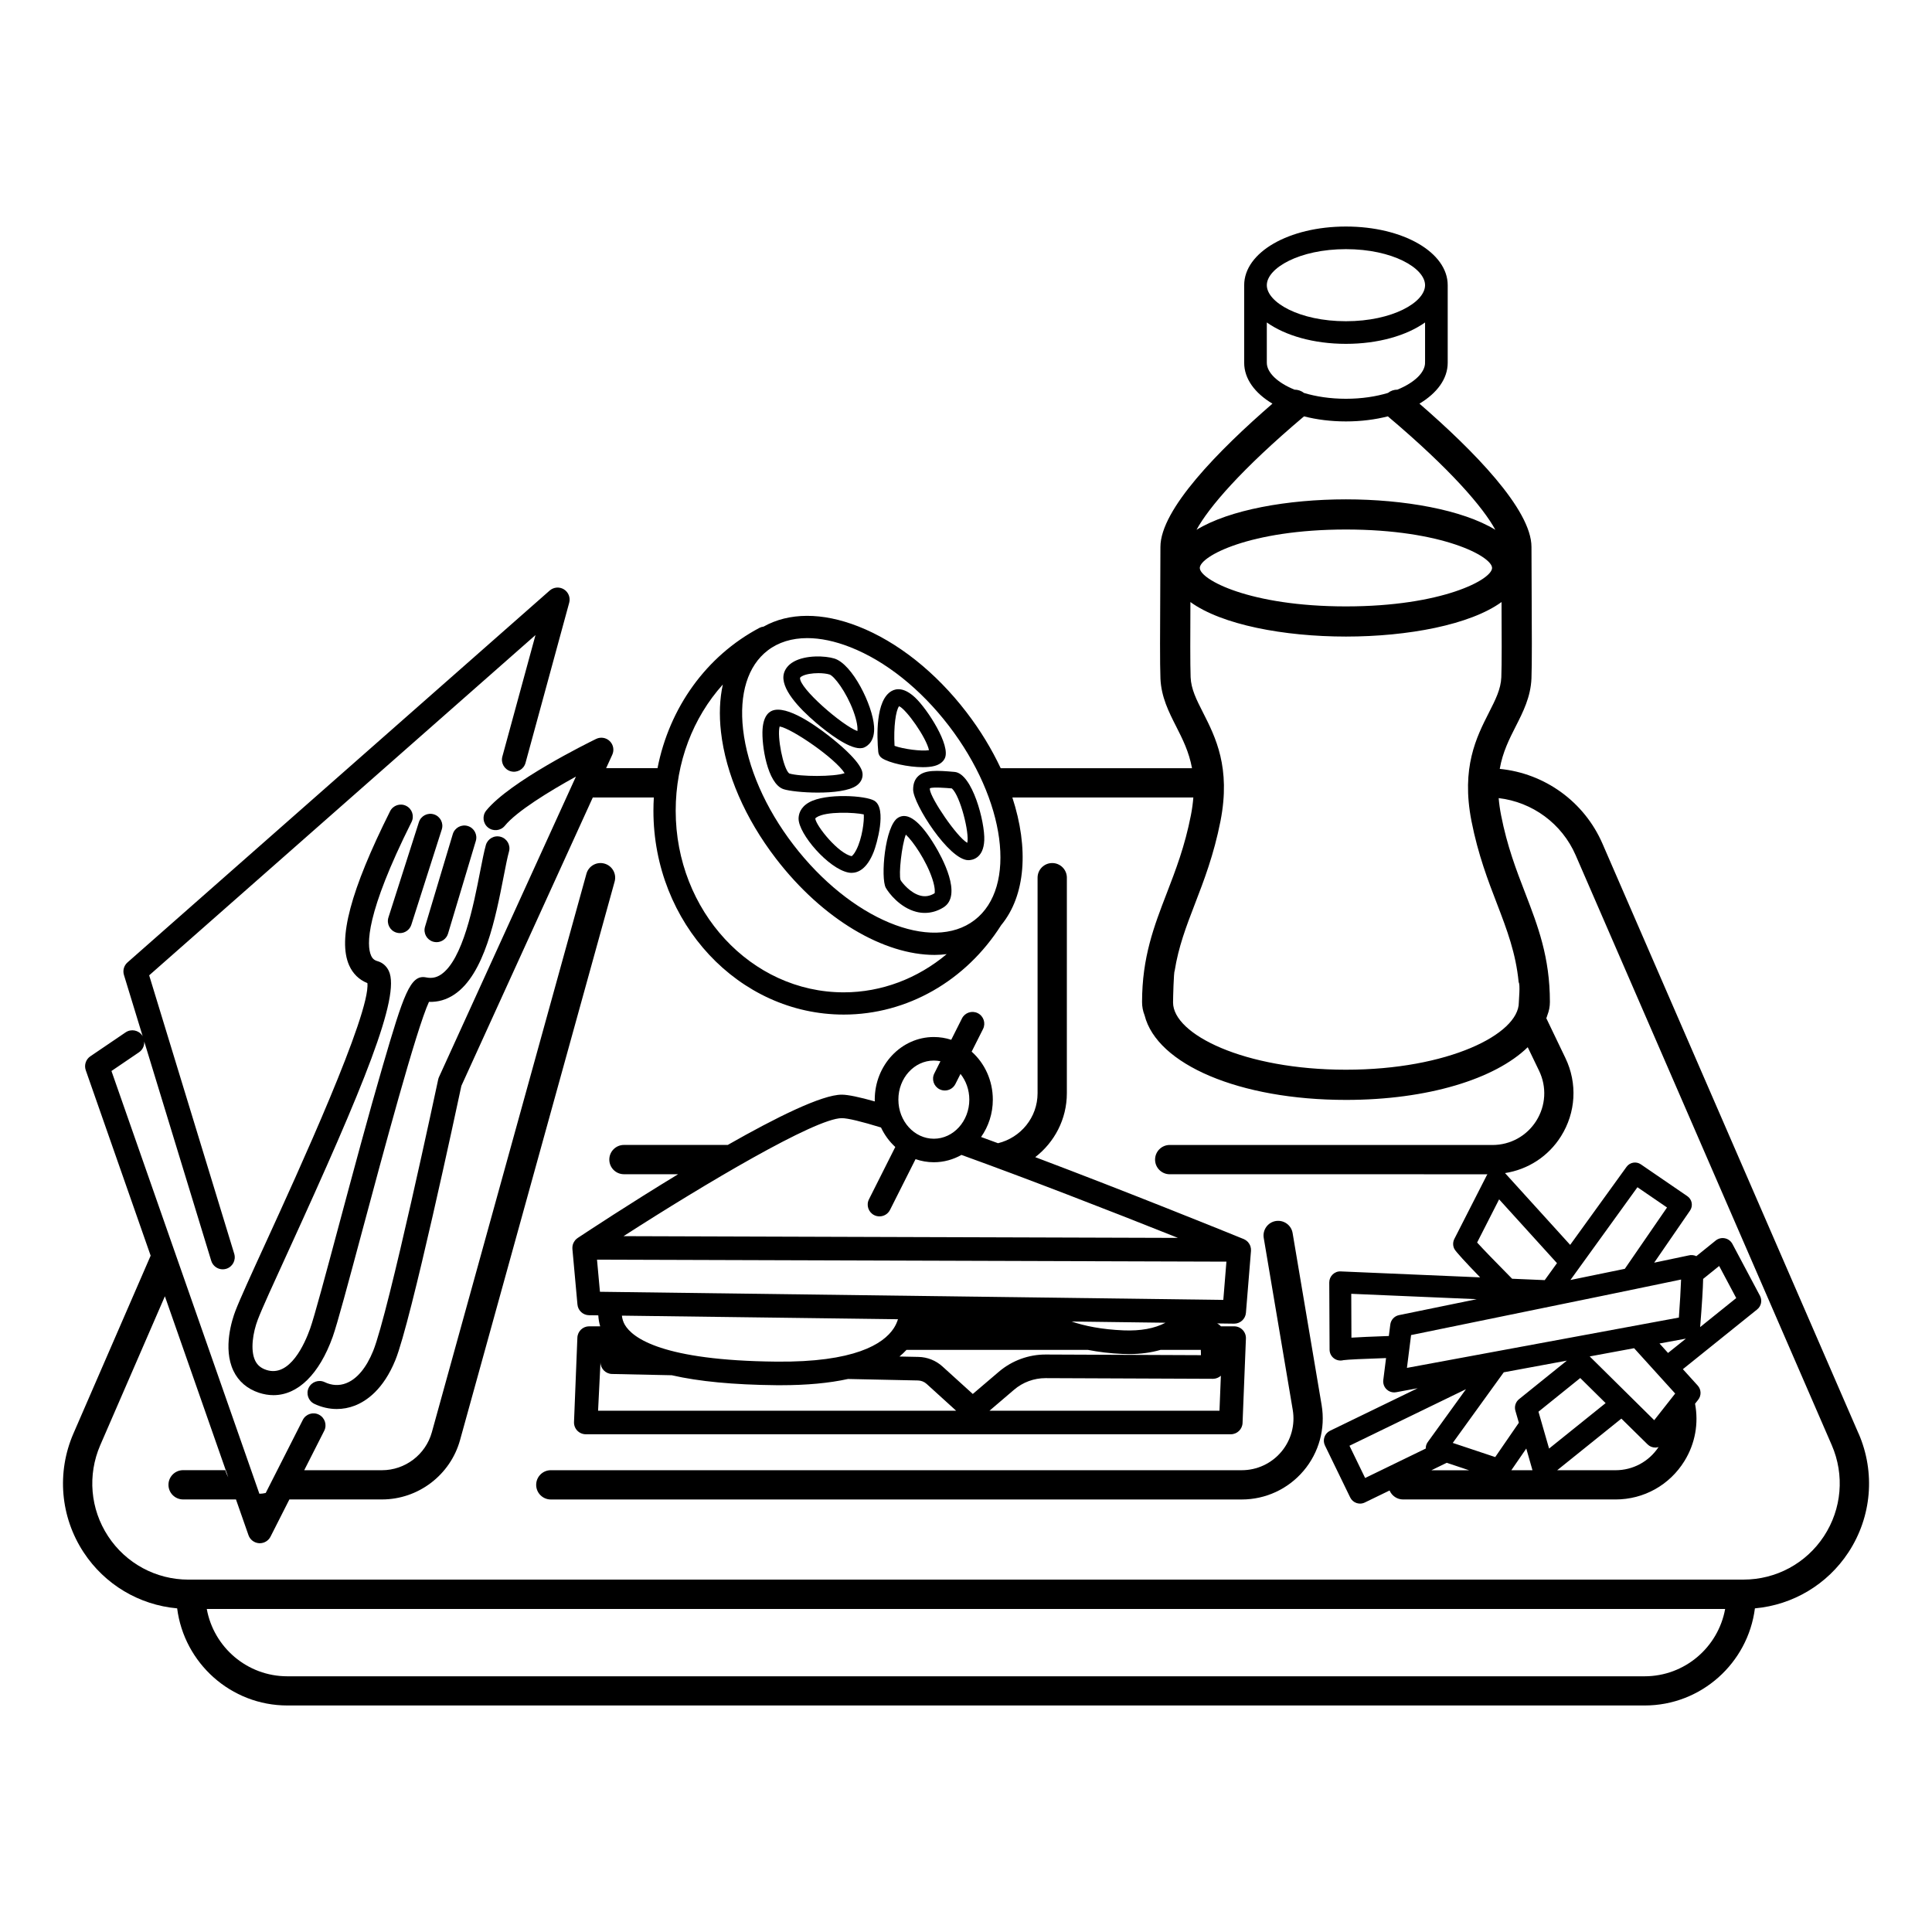
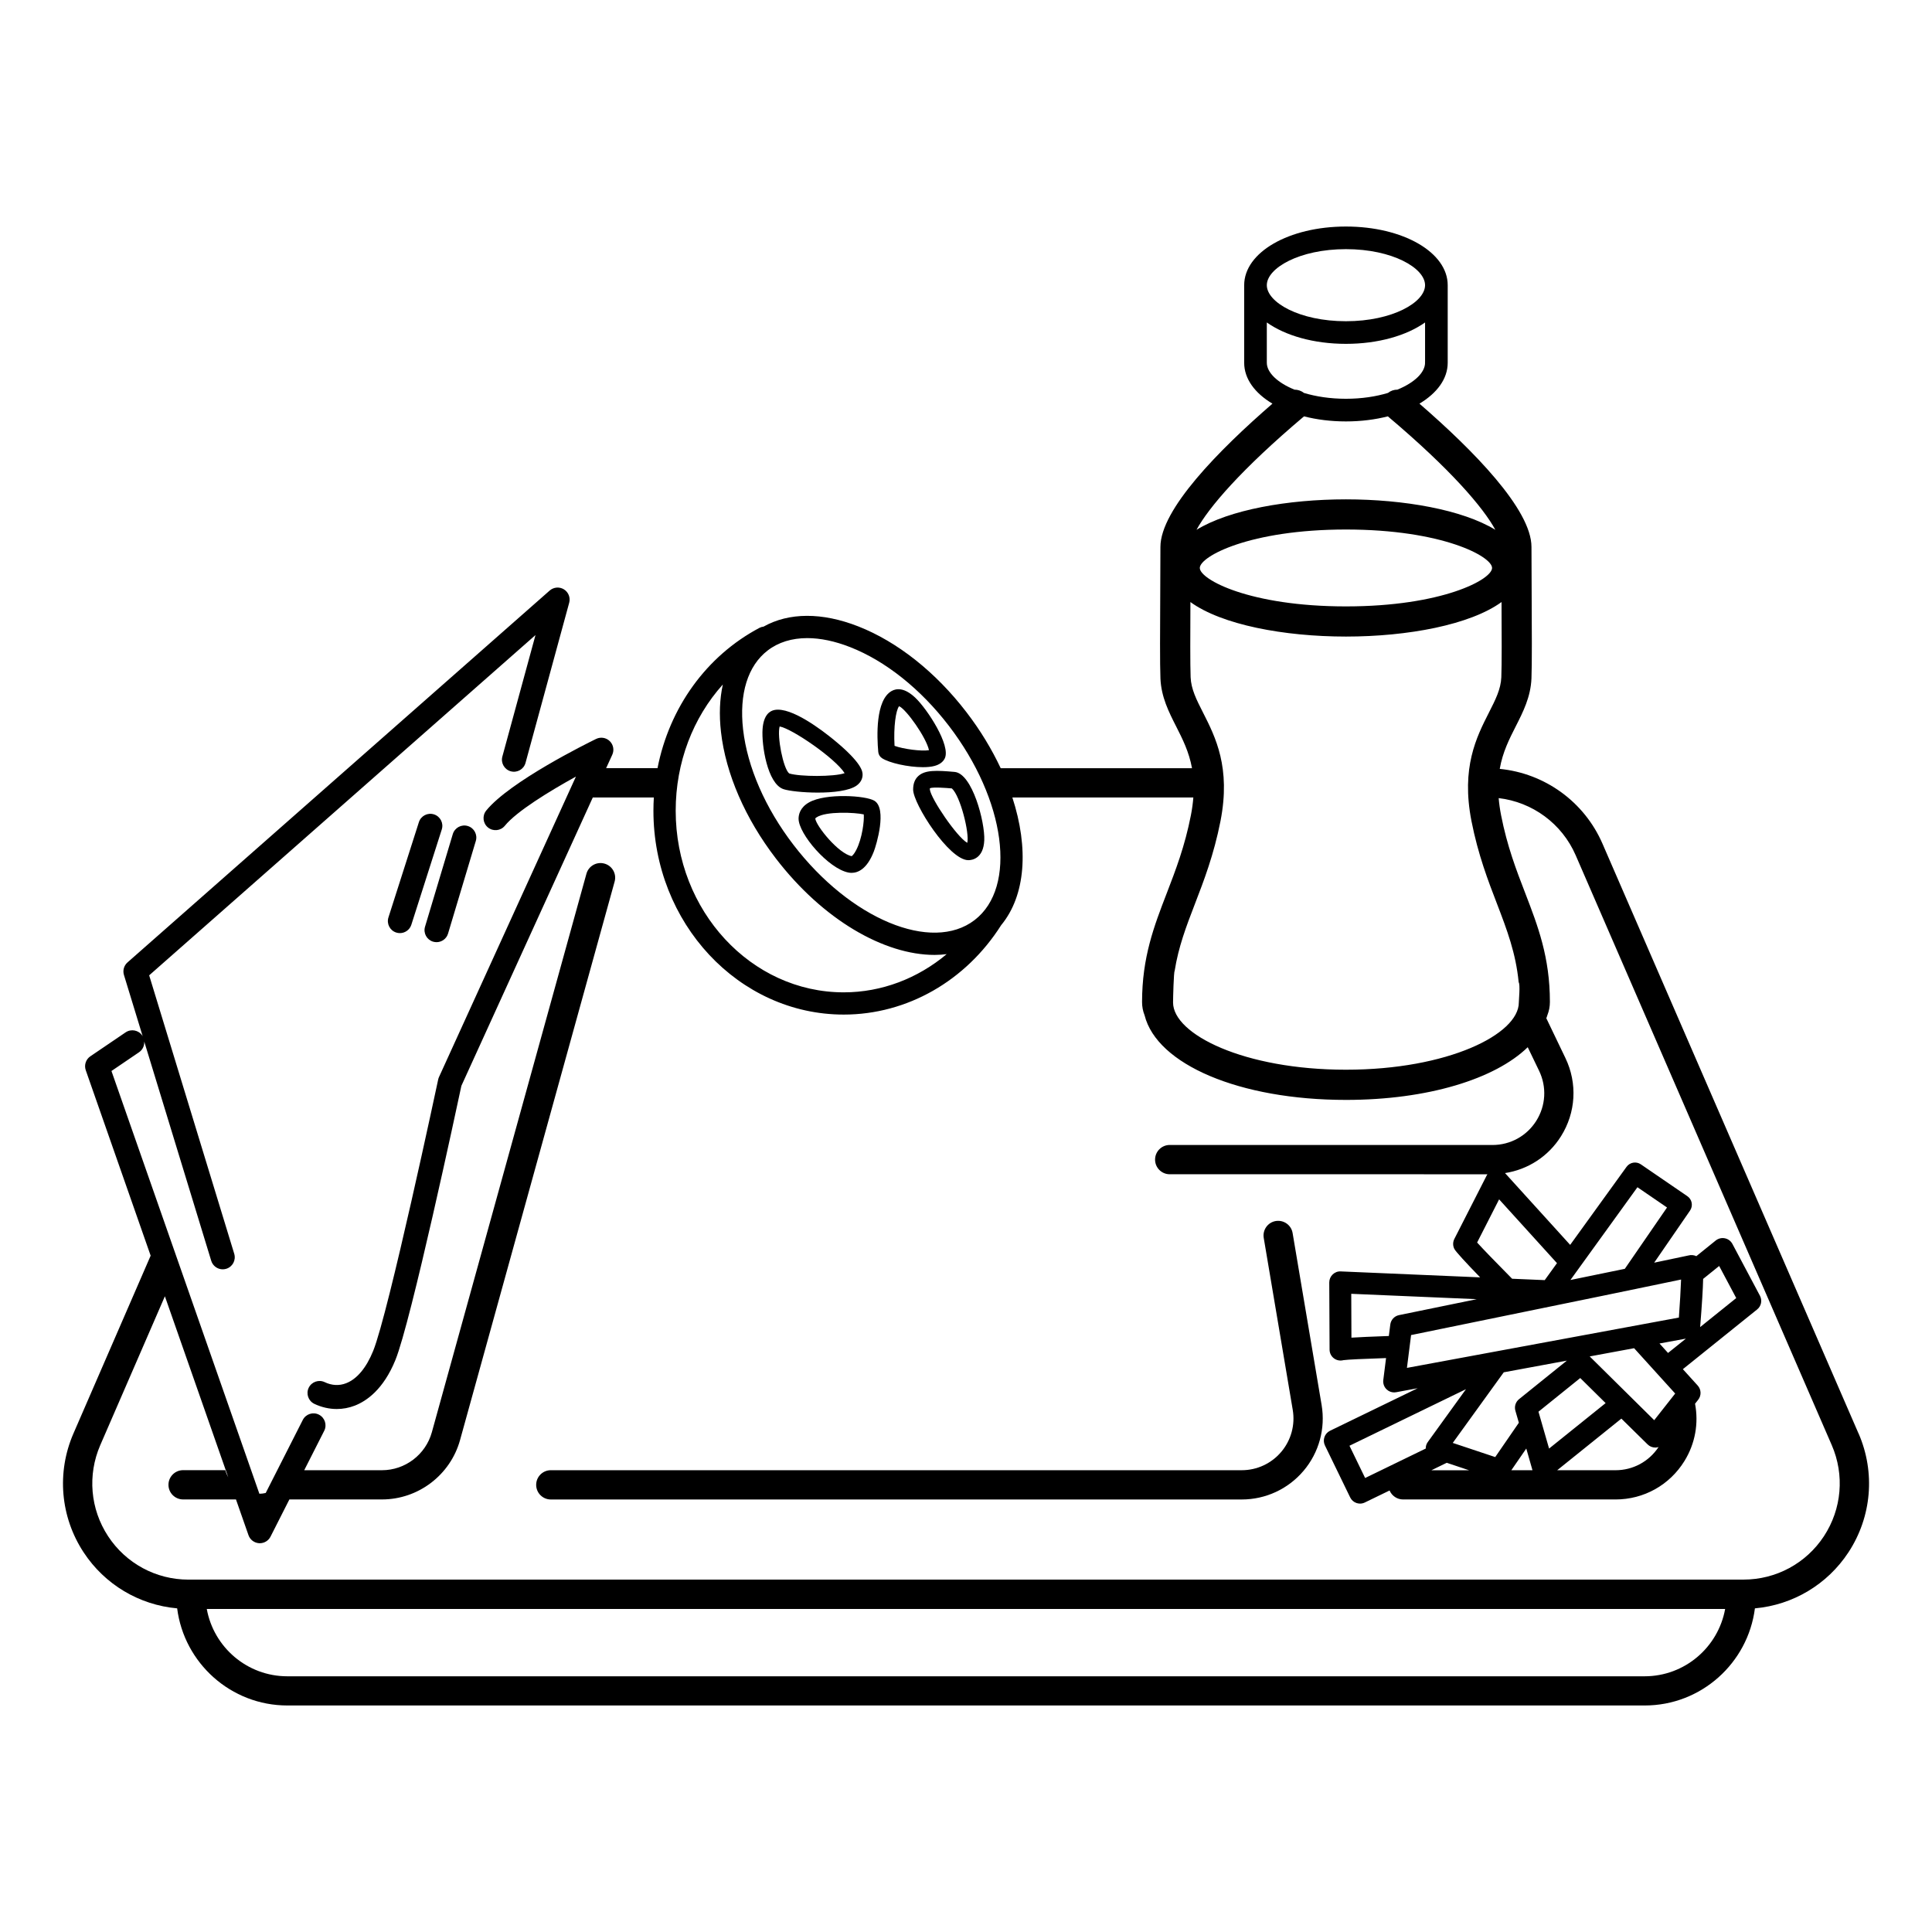
<svg xmlns="http://www.w3.org/2000/svg" fill="#000000" width="800px" height="800px" version="1.1" viewBox="144 144 512 512">
  <g>
-     <path d="m360.25 335.53c3.129 2.66 8.469 6.762 11.672 6.762 0.418 0 0.801-0.074 1.137-0.223 1.074-0.488 2.832-1.863 2.574-5.578-0.371-5.559-5.727-16.539-10.551-17.984-2.414-0.727-7.488-0.961-10.711 0.828-1.727 0.961-2.383 2.231-2.629 3.129-1.059 3.906 4.039 9.262 8.508 13.066zm-3.727-12.324c0.996-0.551 2.719-0.812 4.348-0.812 1.113 0 2.18 0.121 2.949 0.352 1.238 0.371 4.438 4.602 6.324 9.672 1.027 2.762 1.176 4.527 1.074 5.32-4.012-1.465-15.473-11.395-15.195-14.105 0.008-0.047 0.121-0.219 0.5-0.426z" />
    <path d="m371.05 352.15c1.367-0.996 1.559-2.242 1.543-2.898-0.012-0.734-0.047-2.961-7.562-9.141-3.25-2.664-11.266-8.777-15.73-7.969-1.32 0.238-2.949 1.32-3.215 5.094-0.293 4.102 1.246 14.465 5.551 15.898 1.438 0.48 5.184 0.91 9.082 0.91 4.113 0.004 8.398-0.473 10.332-1.895zm-17.91-3.18c-1.594-1.309-3.254-9.871-2.523-12.449 3.266 0.574 14.695 8.398 17.219 12.375-2.766 0.98-11.824 0.961-14.695 0.074z" />
    <path d="m375.74 356.22c-2.262-1.414-12.863-2.066-17.289 0.395-2.453 1.359-2.82 3.305-2.82 4.344 0 4.051 7.914 13.266 13.238 14.281 0.242 0.039 0.516 0.074 0.812 0.074 1.648 0 4.051-0.945 5.879-5.621 0.707-1.801 3.562-11.363 0.18-13.473zm-4.816 13.016c-0.629 1.23-1.148 1.617-1.223 1.652-3.496-0.664-9.359-7.918-9.645-9.945 0.023-0.121 0.277-0.297 0.352-0.348 2.527-1.656 10.184-1.301 12.5-0.77 0.152 1.699-0.406 6.324-1.984 9.41z" />
-     <path d="m382.03 360.68c-3.57 2.121-4.691 16.055-3.285 18.59 0.777 1.387 3.723 5.234 8.031 6.359 0.77 0.203 1.547 0.301 2.312 0.301 1.699 0 3.367-0.488 4.922-1.449 5.195-3.215-0.453-13.438-2.312-16.496-3.863-6.367-7.113-8.824-9.668-7.305zm9.648 20.039c-1.234 0.762-2.473 0.973-3.785 0.629-2.613-0.68-4.781-3.336-5.234-4.117-0.539-1.586 0.312-9.219 1.391-12.047 1.859 1.699 5.414 6.848 7.031 11.734 0.828 2.512 0.652 3.664 0.598 3.801z" />
    <path d="m391.62 346.99c1.34-0.352 2.262-1.023 2.746-1.988 1.688-3.391-4.578-13.023-7.769-16.062-2.926-2.793-5.043-2.523-6.297-1.82-4.309 2.418-3.918 12.102-3.551 16.152 0.059 0.664 0.418 1.27 0.973 1.641 1.918 1.281 6.969 2.398 10.852 2.398 1.156 0 2.215-0.098 3.047-0.32zm-10.555-5.336c-0.297-5.023 0.348-9.477 1.211-10.504 1.941 0.875 7.18 8.277 7.914 11.652-1.91 0.344-6.797-0.281-9.125-1.148z" />
    <path d="m387.37 349.65c-0.934 0.852-1.379 2.031-1.379 3.602 0 3.785 9.527 18.703 14.629 18.703 0.938 0 4.012-0.383 4.223-5.289 0.207-4.75-3.16-17.688-7.863-18.098-4.781-0.426-7.816-0.555-9.609 1.082zm12.969 17.711c-2.762-1.562-9.617-11.648-9.922-14.148 0-0.152 0.004-0.262 0.016-0.328 0.906-0.344 4.195-0.086 5.82 0.055 2.246 1.996 4.711 11.887 4.086 14.422z" />
-     <path d="m336.86 447.42h-27.508c-2.141 0-3.879 1.738-3.879 3.883 0 2.141 1.738 3.879 3.879 3.879h14.355c-12.883 7.824-24.086 15.219-26.633 16.906-0.016 0.012-0.016 0.023-0.031 0.031-0.195 0.133-0.383 0.289-0.543 0.469-0.035 0.039-0.066 0.09-0.098 0.125-0.051 0.055-0.086 0.105-0.125 0.168-0.156 0.215-0.281 0.441-0.379 0.691-0.012 0.031-0.031 0.055-0.039 0.086-0.102 0.277-0.145 0.559-0.168 0.852-0.004 0.07 0 0.133 0 0.207 0 0.09-0.012 0.176 0 0.262l1.34 14.73c0.141 1.594 1.473 2.82 3.066 2.84l2.457 0.031c0.059 0.992 0.215 1.969 0.5 2.906h-2.918c-1.676 0-3.055 1.324-3.125 3.004l-0.891 22.359c-0.035 0.848 0.281 1.676 0.867 2.289 0.59 0.609 1.402 0.957 2.258 0.957h170.93c1.676 0 3.055-1.324 3.117-2.996l0.891-22.363c0.035-0.852-0.277-1.672-0.867-2.289-0.59-0.613-1.406-0.957-2.246-0.957h-3.5c-0.289-0.316-0.637-0.578-1.027-0.766l4.488 0.059h0.047c1.617 0 2.977-1.246 3.109-2.867l1.34-16.414c0.004-0.031-0.004-0.055 0-0.086 0.004-0.141 0-0.281-0.012-0.422-0.004-0.059-0.004-0.117-0.016-0.176-0.031-0.195-0.07-0.387-0.133-0.574-0.004-0.02-0.02-0.039-0.023-0.066-0.066-0.16-0.137-0.316-0.223-0.473-0.031-0.055-0.074-0.105-0.105-0.156-0.074-0.117-0.156-0.23-0.246-0.332-0.023-0.023-0.039-0.051-0.059-0.082-0.031-0.023-0.059-0.047-0.086-0.074-0.098-0.098-0.195-0.18-0.301-0.266-0.055-0.047-0.109-0.086-0.168-0.125-0.109-0.074-0.238-0.141-0.363-0.207-0.055-0.023-0.105-0.055-0.16-0.082-0.016-0.012-0.031-0.02-0.051-0.023-5.008-2.039-30.348-12.312-55.227-21.703 5.074-3.93 8.375-10.039 8.375-16.938l0.004-57.121c0-2.141-1.738-3.879-3.883-3.879-2.141 0-3.879 1.738-3.879 3.879v57.113c0 6.438-4.484 11.793-10.48 13.254-1.512-0.555-3.012-1.109-4.492-1.648 1.949-2.766 3.113-6.191 3.113-9.898 0-5.109-2.188-9.68-5.613-12.723l3.019-5.996c0.77-1.543 0.152-3.422-1.387-4.195-1.543-0.777-3.422-0.152-4.195 1.387l-2.848 5.664c-1.461-0.48-3.012-0.734-4.621-0.734-8.625 0-15.648 7.445-15.648 16.605 0 0.152 0.016 0.309 0.023 0.465-4.035-1.137-7.098-1.793-8.766-1.793-5.219-0.012-17.414 6.035-30.215 13.324zm-34.363 70.434 0.637-12.852c0 1.699 1.359 3.082 3.055 3.117l15.836 0.336c7.176 1.652 16.359 2.523 27.625 2.637 0.43 0 0.852 0.004 1.281 0.004 6.84 0 12.785-0.551 17.809-1.652l18.535 0.395c0.852 0.02 1.668 0.344 2.297 0.918l7.812 7.094h-94.887zm6.312-25.195 73.164 0.953c-0.258 0.805-0.609 1.621-1.145 2.43-2.731 4.133-10.375 9.023-31.121 8.805-30.148-0.297-38.082-6.258-40.133-9.785-0.422-0.742-0.672-1.543-0.766-2.402zm84.957 13.473c-1.742-1.582-4-2.484-6.359-2.535l-5.039-0.105c0.68-0.551 1.285-1.148 1.859-1.758h48.07c2.816 0.543 5.863 0.938 9.191 1.074 0.574 0.023 1.148 0.039 1.703 0.039 3.066 0 5.856-0.387 8.367-1.113h10.672l0.035 1.402-41.102-0.172c-4.535-0.023-8.977 1.598-12.449 4.559l-6.918 5.894zm34.207-11.918 24.887 0.324c-2.891 1.527-6.606 2.207-11.125 2.023-5.824-0.242-10.344-1.184-13.762-2.348zm39.57 14.371-0.367 9.27h-60.953l6.535-5.578c2.316-1.977 5.269-3.059 8.316-3.059h0.055l44.32 0.18h0.016c0.773-0.004 1.508-0.305 2.078-0.812zm0.648-20.094-165.2-2.156-0.777-8.508 166.8 0.523zm-76.719-63.43c0.598 0 1.184 0.066 1.754 0.18l-1.621 3.231c-0.777 1.543-0.156 3.414 1.387 4.191 0.449 0.227 0.926 0.332 1.402 0.332 1.145 0 2.246-0.629 2.797-1.723l1.352-2.676c1.449 1.824 2.336 4.207 2.336 6.82 0 5.707-4.219 10.359-9.395 10.359-5.184 0-9.402-4.648-9.402-10.359-0.016-5.715 4.203-10.355 9.391-10.355zm-13.996 17.738c0.934 1.98 2.223 3.734 3.785 5.164l-6.977 13.871c-0.777 1.543-0.156 3.414 1.387 4.191 0.453 0.227 0.934 0.328 1.402 0.328 1.145 0 2.242-0.625 2.793-1.719l6.766-13.445c1.527 0.523 3.148 0.82 4.84 0.82 2.644 0 5.141-0.711 7.324-1.945 17.184 6.207 38.52 14.465 57.379 21.992l-85.344-0.266-61.586-0.195c21.625-13.914 50.895-31.27 57.836-31.27 1.648 0.004 5.305 0.914 10.395 2.473z" />
    <path d="m636.54 523.91-67.863-156.32c-4.836-11.145-15.312-18.656-27.23-19.828 0.777-4.445 2.523-7.891 4.238-11.262 1.953-3.84 3.965-7.809 4.168-12.707 0.152-3.652 0.102-13.34 0.051-22.711-0.023-4.414-0.047-8.707-0.047-12.137 0-9.941-15.445-25.625-29.691-37.973 4.656-2.781 7.492-6.578 7.492-10.836v-20.555c0-8.715-11.848-15.547-26.969-15.547s-26.969 6.832-26.969 15.547v20.555c0 4.258 2.836 8.062 7.488 10.836-14.234 12.348-29.684 28.031-29.684 37.973 0 3.43-0.023 7.723-0.047 12.137-0.051 9.371-0.105 19.059 0.051 22.711 0.203 4.902 2.211 8.871 4.16 12.707 1.691 3.332 3.414 6.723 4.207 11.082h-50.699c-2.348-4.996-5.359-10.012-9.09-14.863-8.125-10.59-18.297-18.652-28.637-22.711-9.598-3.769-18.395-3.723-25.125 0.055-0.363 0.039-0.727 0.141-1.062 0.316-14.133 7.477-23.895 21.18-27.035 37.195h-13.617l1.633-3.57c0.555-1.223 0.289-2.66-0.676-3.602-0.961-0.938-2.414-1.168-3.617-0.578-2.316 1.129-22.832 11.262-29.113 18.977-1.109 1.367-0.906 3.367 0.453 4.481 1.367 1.113 3.367 0.91 4.481-0.453 3.125-3.828 11.766-9.129 18.836-13.027l-36.293 79.633c-0.098 0.211-0.168 0.438-0.215 0.66-0.133 0.621-13.184 61.992-17.227 71.918-1.824 4.488-4.301 7.453-7.176 8.559-1.828 0.711-3.793 0.609-5.672-0.293-1.578-0.75-3.488-0.082-4.242 1.508-0.754 1.582-0.086 3.481 1.5 4.246 1.91 0.906 3.93 1.367 5.941 1.367 1.617 0 3.231-0.297 4.769-0.891 3.168-1.23 7.613-4.324 10.777-12.102 4.133-10.156 16.312-67.156 17.48-72.648l34.828-76.418h16.176c-0.07 1.16-0.109 2.328-0.109 3.508 0 29.797 22.625 54.023 50.438 54.023 16.82 0 32.375-8.961 41.711-23.688 6.508-7.879 7.359-20.426 2.973-33.84h47.961c-0.117 1.465-0.316 3.023-0.648 4.707-1.605 8.227-4.047 14.551-6.398 20.66-3.367 8.727-6.543 16.969-6.543 28.848 0 1.23 0.23 2.402 0.672 3.512 3.258 12.992 25.109 22.414 53.375 22.414 21.66 0 39.508-5.547 48.16-13.965l3.019 6.266c2.055 4.273 1.773 9.227-0.75 13.238-2.523 4.012-6.863 6.41-11.609 6.41l-85.535-0.008c-2.144 0-3.883 1.738-3.883 3.883 0 2.141 1.738 3.879 3.883 3.879l84.203 0.004c-0.055 0.086-0.121 0.156-0.168 0.25l-8.609 16.887c-0.422 0.836-0.422 1.82 0.004 2.648 0.359 0.707 2.926 3.496 6.832 7.535l-36.945-1.578c-0.82-0.047-1.57 0.262-2.141 0.812-0.574 0.551-0.898 1.309-0.898 2.106l0.082 17.809c0 0.996 0.52 1.93 1.367 2.457 0.469 0.293 1.004 0.438 1.543 0.438 0.266 0 0.527-0.039 0.789-0.105 1.059-0.16 5.289-0.348 11.27-0.551l-0.734 5.824c-0.109 0.922 0.211 1.844 0.891 2.481 0.539 0.52 1.258 0.797 1.996 0.797 0.176 0 0.352-0.02 0.527-0.051l5.699-1.059-23.227 11.273c-1.445 0.707-2.047 2.445-1.352 3.891l6.691 13.773c0.332 0.695 0.934 1.23 1.664 1.48 0.312 0.105 0.629 0.16 0.953 0.16 0.434 0 0.871-0.102 1.27-0.297l6.555-3.18c0.586 1.391 1.969 2.379 3.578 2.379h56.301c7.496 0 14.324-3.809 18.262-10.184 2.863-4.629 3.793-10.016 2.812-15.184l0.832-1.062c0.883-1.117 0.82-2.707-0.125-3.754l-3.934-4.344 19.68-15.828c1.094-0.875 1.402-2.398 0.746-3.633l-7.305-13.742c-0.406-0.762-1.137-1.309-1.988-1.48-0.848-0.176-1.734 0.039-2.414 0.578l-5.148 4.156c-0.641-0.301-1.371-0.371-2.051-0.191-0.523 0.125-3.953 0.848-9.125 1.918l9.5-13.801c0.414-0.605 0.57-1.344 0.438-2.062-0.133-0.715-0.543-1.355-1.152-1.762l-12.324-8.438c-1.23-0.84-2.906-0.543-3.777 0.656l-14.949 20.691-17.262-19.027c6.086-0.945 11.488-4.422 14.832-9.754 3.953-6.289 4.394-14.035 1.176-20.727l-5.066-10.551c0.09-0.289 0.223-0.559 0.293-0.852 0.422-1.078 0.656-2.227 0.656-3.465 0-11.875-3.18-20.121-6.539-28.848-2.359-6.109-4.793-12.43-6.402-20.66-0.316-1.605-0.516-3.102-0.637-4.516 8.941 1.047 16.762 6.75 20.41 15.145l67.863 156.32c3.43 7.906 2.656 16.922-2.066 24.129-4.727 7.211-12.699 11.508-21.312 11.508l-412.11 0.008c-8.613 0-16.582-4.301-21.305-11.508-4.727-7.203-5.496-16.223-2.07-24.129l17.125-39.453 16.797 47.992c-0.328-0.609-0.609-1.246-0.785-1.914l-11.184 0.004c-2.141 0-3.879 1.738-3.879 3.879s1.738 3.879 3.879 3.879h14.012l3.316 9.473c0.418 1.199 1.516 2.035 2.793 2.125 0.07 0.004 0.141 0.004 0.211 0.004 1.195 0 2.293-0.672 2.836-1.742l4.996-9.859h24.539c9.617 0 18.121-6.469 20.691-15.738l40.965-148c0.574-2.066-0.641-4.203-2.707-4.769-2.07-0.574-4.203 0.637-4.769 2.707l-40.965 148c-1.641 5.918-7.074 10.055-13.215 10.055h-20.605l5.297-10.445c0.797-1.57 0.172-3.481-1.402-4.281-1.562-0.797-3.477-0.172-4.273 1.395l-9.82 19.348c-0.324 0.074-0.645 0.145-0.992 0.18-0.238 0.02-0.465 0.02-0.695 0.035l-39.199-112.03 7.309-4.969c0.973-0.66 1.449-1.762 1.375-2.852l17.758 58.125c0.418 1.367 1.684 2.254 3.043 2.254 0.312 0 0.625-0.047 0.934-0.141 1.684-0.516 2.625-2.289 2.117-3.977l-22.543-73.793 102.38-90.176-8.781 32.195c-0.465 1.691 0.535 3.445 2.231 3.91 1.707 0.465 3.445-0.539 3.906-2.231l11.574-42.438c0.371-1.359-0.195-2.797-1.387-3.543-1.188-0.742-2.731-0.613-3.785 0.312l-111.88 98.547c-0.941 0.828-1.309 2.121-0.945 3.32l4.977 16.281c-0.039-0.074-0.07-0.145-0.117-0.215-0.984-1.457-2.961-1.832-4.418-0.848l-9.344 6.344c-1.195 0.805-1.691 2.324-1.219 3.684l17.199 49.148-20.469 47.141c-4.473 10.312-3.465 22.078 2.699 31.473 5.613 8.551 14.727 13.957 24.793 14.855 1.844 14.488 14.223 25.738 29.211 25.738h359.7c14.988 0 27.367-11.25 29.211-25.738 10.066-0.906 19.18-6.309 24.793-14.855 6.16-9.395 7.168-21.156 2.691-31.469zm-268.94-116.93c-24.562 0-44.535-21.594-44.535-48.129 0-12.801 4.578-24.66 12.496-33.457-0.832 3.773-1.02 7.996-0.492 12.582 1.25 11.035 6.414 22.938 14.547 33.527 12.453 16.223 28.66 25.559 42.066 25.559 1.09 0 2.152-0.082 3.199-0.207-7.691 6.441-17.23 10.125-27.281 10.125zm34.68-19.152c-11.348 8.711-32.879-0.227-47.996-19.926-7.481-9.75-12.223-20.609-13.359-30.598-1.066-9.441 1.246-16.871 6.508-20.914 2.84-2.188 6.418-3.285 10.5-3.285 3.477 0 7.316 0.797 11.383 2.394 9.355 3.672 18.633 11.062 26.113 20.809 15.125 19.699 18.191 42.809 6.852 51.52zm193.07 95.094 4.246-3.426 4.523 8.504-9.562 7.688c0.488-6.16 0.738-10.141 0.793-12.766zm-82.906 12.082-0.387 3.047c-4.742 0.168-7.875 0.312-9.914 0.441l-0.047-11.621 33.262 1.422c-8.074 1.656-15.402 3.16-20.609 4.227-1.227 0.254-2.144 1.25-2.305 2.484zm-10.82 32.133 30.875-14.988-10.152 14.047c-0.352 0.5-0.523 1.09-0.508 1.684l-16.066 7.805zm80.762-6.773c-5.234-5.144-11.195-11.039-17.098-16.898l11.766-2.18 10.887 12.016zm-12.879-4.527-14.984 12.047-2.812-9.77 11.07-8.922c2.266 2.242 4.519 4.469 6.727 6.644zm-22.945-1.043c-0.91 0.734-1.293 1.945-0.969 3.062l0.918 3.184-6.262 9.098-11.254-3.754 13.516-18.711 16.723-3.094zm3.559 18.832h-5.602l3.961-5.75zm-22.719-1.973 5.918 1.98h-9.984zm44.727 1.973h-15.457l17.008-13.68c2.445 2.414 4.785 4.715 6.953 6.836 0.539 0.539 1.281 0.836 2.035 0.836 0.066 0 0.121-0.004 0.188-0.004 0.238-0.016 0.465-0.07 0.684-0.137-2.551 3.852-6.773 6.148-11.41 6.148zm13.918-31.078-2.266-2.508 6.996-1.289zm-8.109-43.918 7.84 5.367-11.184 16.254c-4.348 0.898-9.266 1.91-14.414 2.961zm11.566 24.461c-0.09 2.555-0.316 6.379-0.586 10.078l-72.066 13.336 1.098-8.699c47.879-9.793 65.215-13.375 71.555-14.715zm-36.137 0.156-8.645-0.367c-4.328-4.379-7.664-7.82-9.27-9.598l5.828-11.441 15.336 16.906zm-52.68-273.22c12.352 0 20.969 5.031 20.969 9.551 0 4.519-8.613 9.551-20.969 9.551-12.359 0-20.969-5.031-20.969-9.551 0-4.516 8.609-9.551 20.969-9.551zm-20.969 30.109c0-0.016 0.012-0.035 0.012-0.051-0.004 0-0.004-0.004-0.012-0.012v-10.617c4.906 3.477 12.41 5.668 20.969 5.668 8.559 0 16.062-2.191 20.969-5.668v10.453c-0.012 0-0.02 0-0.023 0.004 0.004 0.074 0.023 0.145 0.023 0.215 0 2.543-2.734 5.254-7.332 7.133-0.891 0-1.777 0.289-2.492 0.867-3.152 0.953-6.926 1.551-11.145 1.551-4.223 0-7.992-0.598-11.145-1.551-0.719-0.578-1.602-0.863-2.492-0.867-4.598-1.871-7.332-4.582-7.332-7.125zm9.859 14.203c3.371 0.863 7.117 1.344 11.109 1.344 3.984 0 7.734-0.484 11.109-1.344 16.668 14.07 25.25 24.133 28.484 30.066-8.711-5.324-24.215-8.07-39.594-8.07-15.383 0-30.887 2.746-39.598 8.07 3.238-5.934 11.828-15.996 28.488-30.066zm49.836 40.176c0 3.047-13.176 10.188-38.727 10.188-25.555 0-38.727-7.141-38.727-10.188 0-3.043 13.176-10.188 38.727-10.188 25.555 0.004 38.727 7.144 38.727 10.188zm7.043 109.78c0.457 0.574 0.047 4.715 0.047 5.375 0 8.422-18.812 17.816-45.816 17.816-27.004 0-45.816-9.391-45.816-17.816 0-1.199 0.176-8.137 0.422-8.367 1.004-6.363 3.055-11.758 5.356-17.719 2.363-6.133 5.043-13.082 6.793-22 2.766-14.172-1.324-22.227-4.609-28.703-1.777-3.492-3.18-6.258-3.309-9.418-0.125-3.148-0.098-11.734-0.055-19.914 8.305 6.031 24.832 9.148 41.227 9.148s32.918-3.117 41.223-9.148c0.047 8.188 0.082 16.762-0.055 19.914-0.125 3.16-1.531 5.926-3.305 9.418-3.285 6.473-7.379 14.535-4.609 28.703 1.75 8.922 4.43 15.871 6.793 22 2.633 6.867 4.961 12.992 5.715 20.711zm33.379 183.94h-359.69c-10.652 0-19.512-7.707-21.348-17.836h402.38c-1.836 10.125-10.695 17.836-21.344 17.836z" />
    <path d="m473.07 533.62h-183.1c-2.141 0-3.879 1.738-3.879 3.879s1.734 3.879 3.879 3.879h183.1c6.332 0 12.309-2.769 16.395-7.609 4.09-4.832 5.828-11.191 4.777-17.434l-7.688-45.57c-0.352-2.109-2.352-3.527-4.473-3.18-2.109 0.352-3.531 2.359-3.18 4.469l7.688 45.574c0.676 3.984-0.438 8.039-3.043 11.129-2.613 3.09-6.426 4.863-10.473 4.863z" />
-     <path d="m206.38 491.42c-0.84 2.207-3.371 9.863-0.52 15.855 1.328 2.797 3.672 4.801 6.766 5.82 1.305 0.422 2.586 0.637 3.844 0.637 6.445 0 12.141-5.516 15.703-15.473 1.203-3.371 4.125-14.273 7.828-28.074 5.461-20.363 14.375-53.586 17.68-60.684 2.398 0.09 4.644-0.562 6.715-1.949 8.016-5.356 10.953-20.398 13.098-31.383 0.523-2.691 0.977-5.008 1.391-6.492 0.48-1.691-0.516-3.449-2.207-3.918-1.691-0.48-3.449 0.516-3.926 2.207-0.484 1.727-0.957 4.172-1.512 6.988-1.707 8.762-4.57 23.426-10.383 27.312-1.219 0.816-2.473 1.055-3.949 0.754-4.188-0.852-5.953 4.566-11.48 23.477-3.652 12.504-7.863 28.199-11.578 42.043-3.516 13.121-6.555 24.453-7.672 27.578-1.414 3.965-5.367 12.965-11.574 10.934-1.461-0.48-2.414-1.273-2.996-2.504-1.316-2.766-0.59-7.438 0.715-10.844 1.133-2.969 4.141-9.539 7.949-17.852 20.203-44.148 29.891-67.793 26.777-74.523-0.609-1.309-1.668-2.231-2.984-2.606-0.867-0.242-1.367-0.676-1.727-1.492-1.223-2.762-1.457-11.039 10.727-35.402 0.785-1.57 0.145-3.481-1.426-4.266-1.578-0.789-3.481-0.145-4.266 1.426-10.469 20.938-13.914 33.906-10.852 40.824 0.984 2.227 2.644 3.844 4.84 4.719 0.871 8.035-18.484 50.336-26.879 68.676-3.852 8.402-6.894 15.059-8.102 18.211z" />
    <path d="m259.01 359.82c-1.676-0.535-3.465 0.387-4 2.062l-8.07 25.25c-0.527 1.676 0.387 3.465 2.066 4 0.324 0.105 0.648 0.152 0.973 0.152 1.344 0 2.602-0.863 3.031-2.211l8.066-25.258c0.535-1.672-0.387-3.461-2.066-3.996z" />
    <path d="m258.77 393.55c0.309 0.09 0.613 0.133 0.918 0.133 1.371 0 2.637-0.891 3.047-2.266l7.359-24.551c0.508-1.684-0.449-3.461-2.133-3.965-1.676-0.508-3.457 0.449-3.965 2.137l-7.359 24.551c-0.508 1.684 0.453 3.457 2.133 3.961z" />
  </g>
</svg>